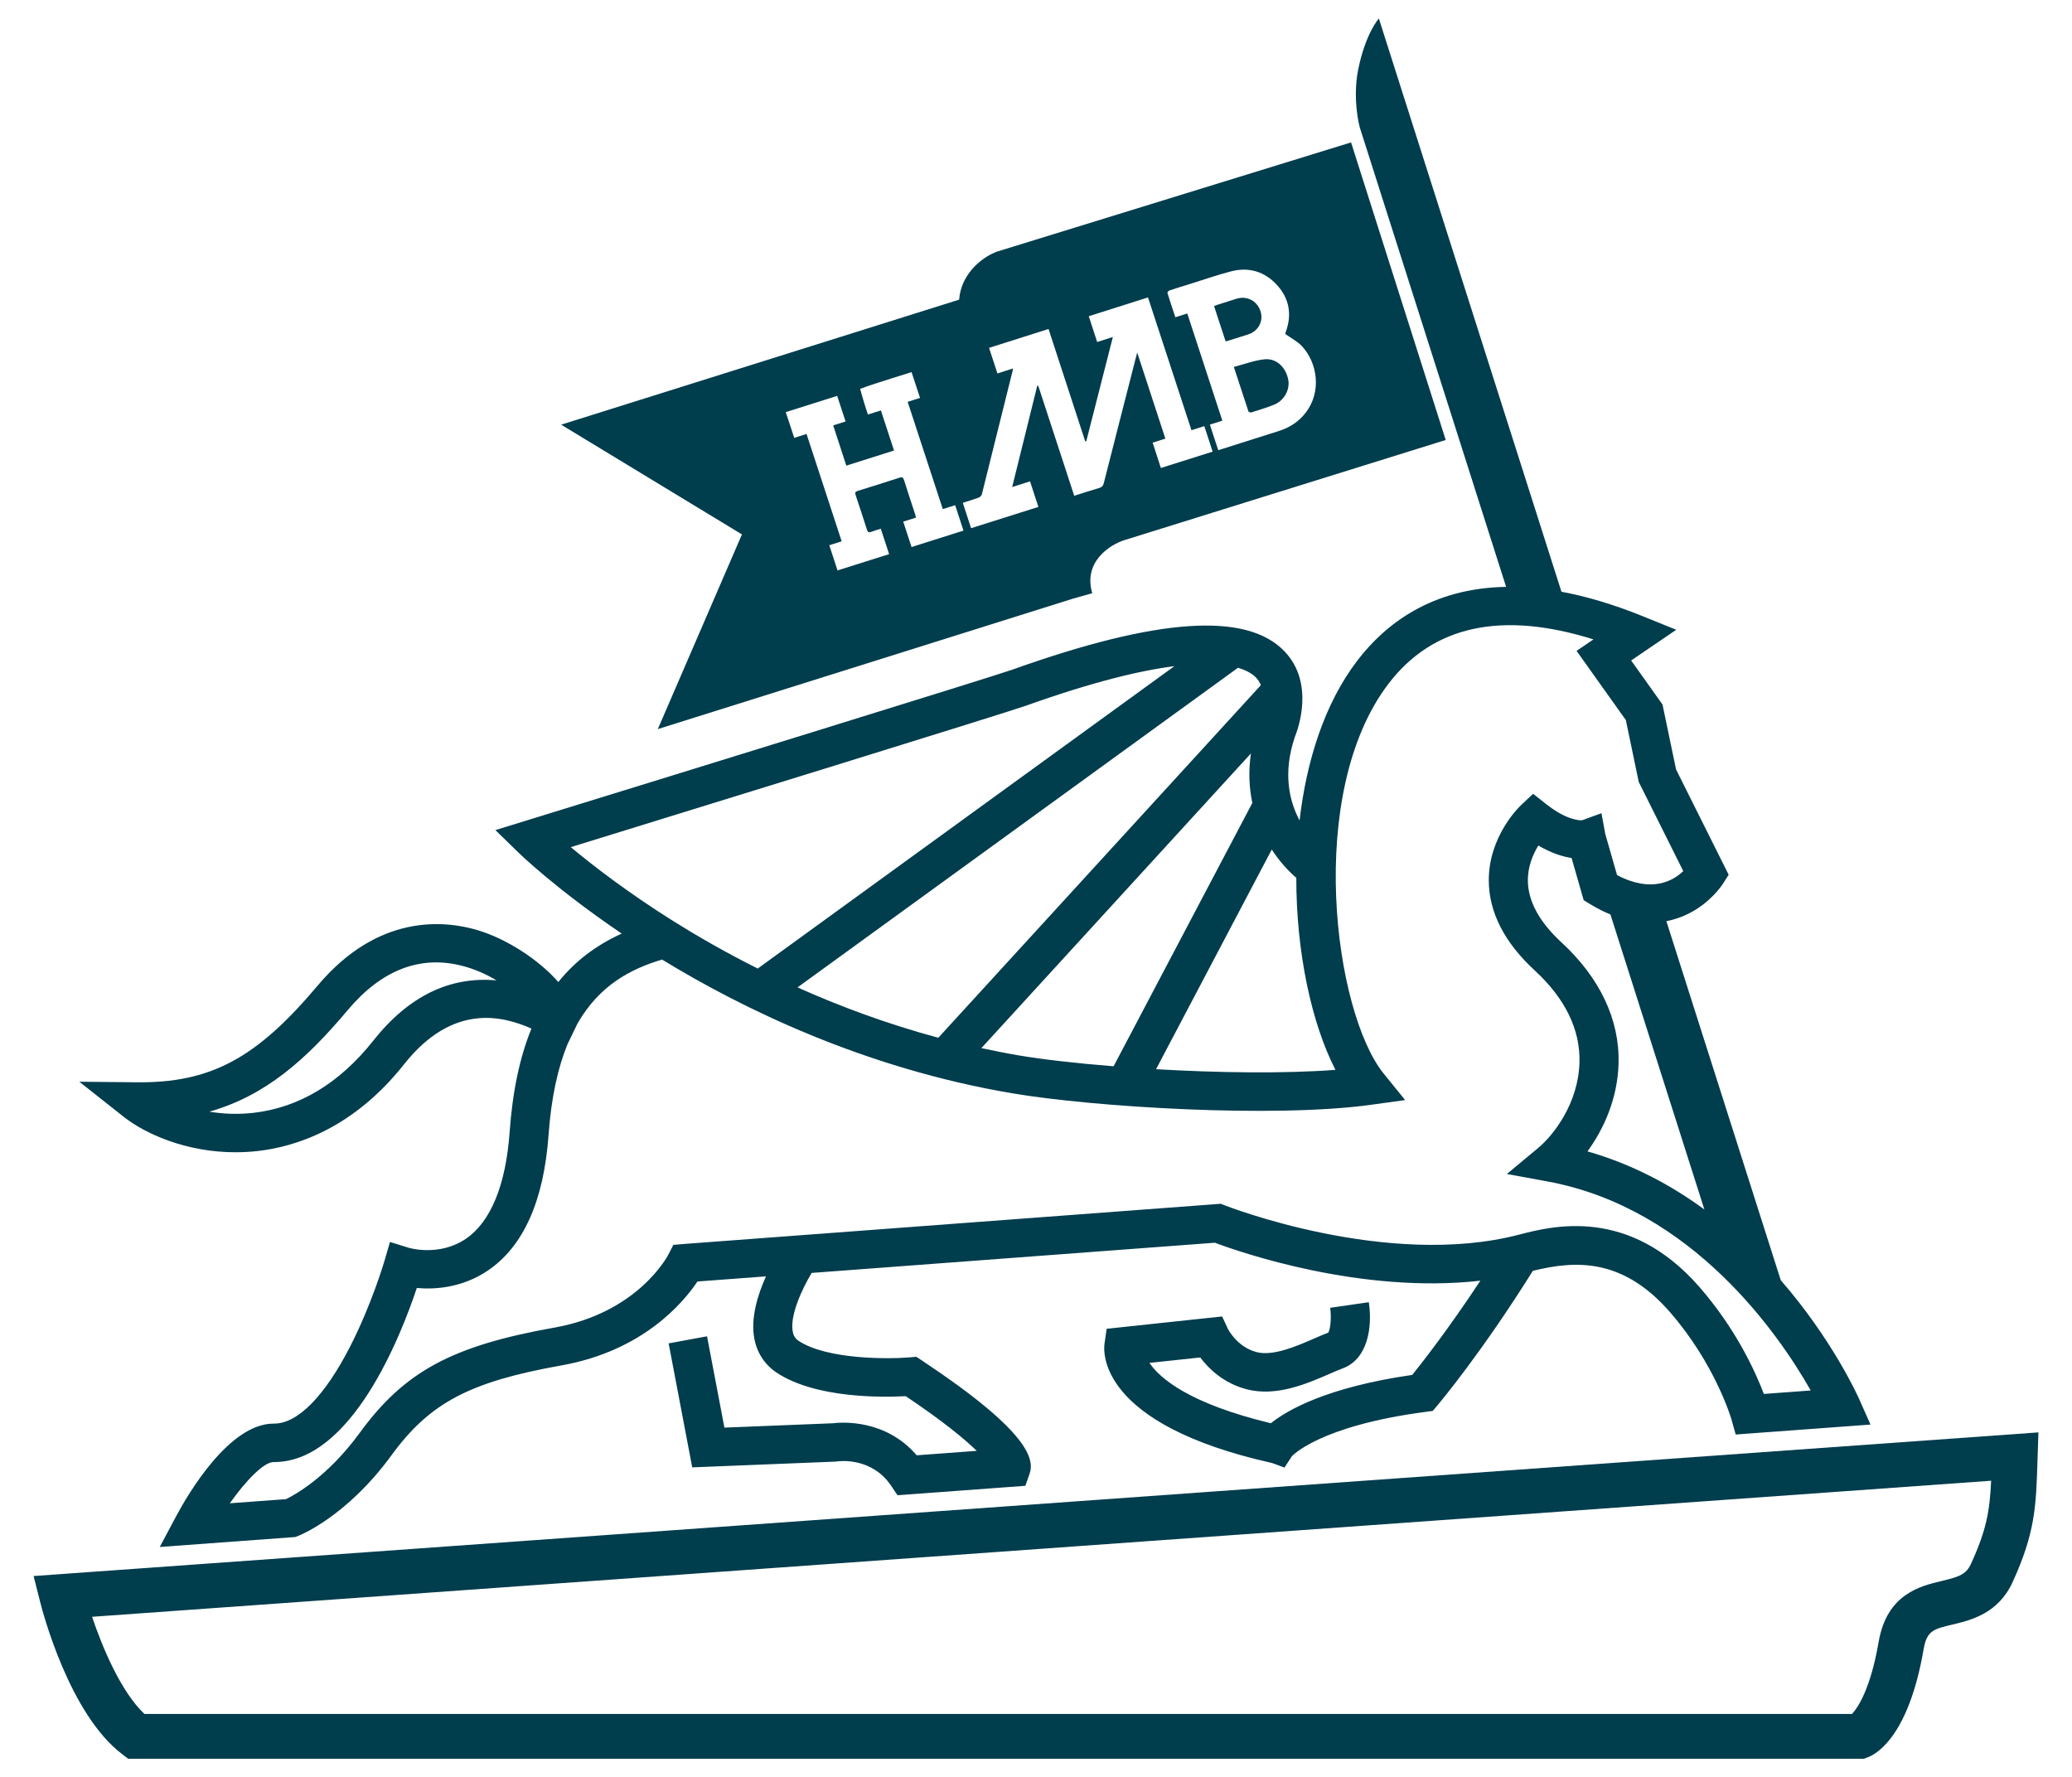
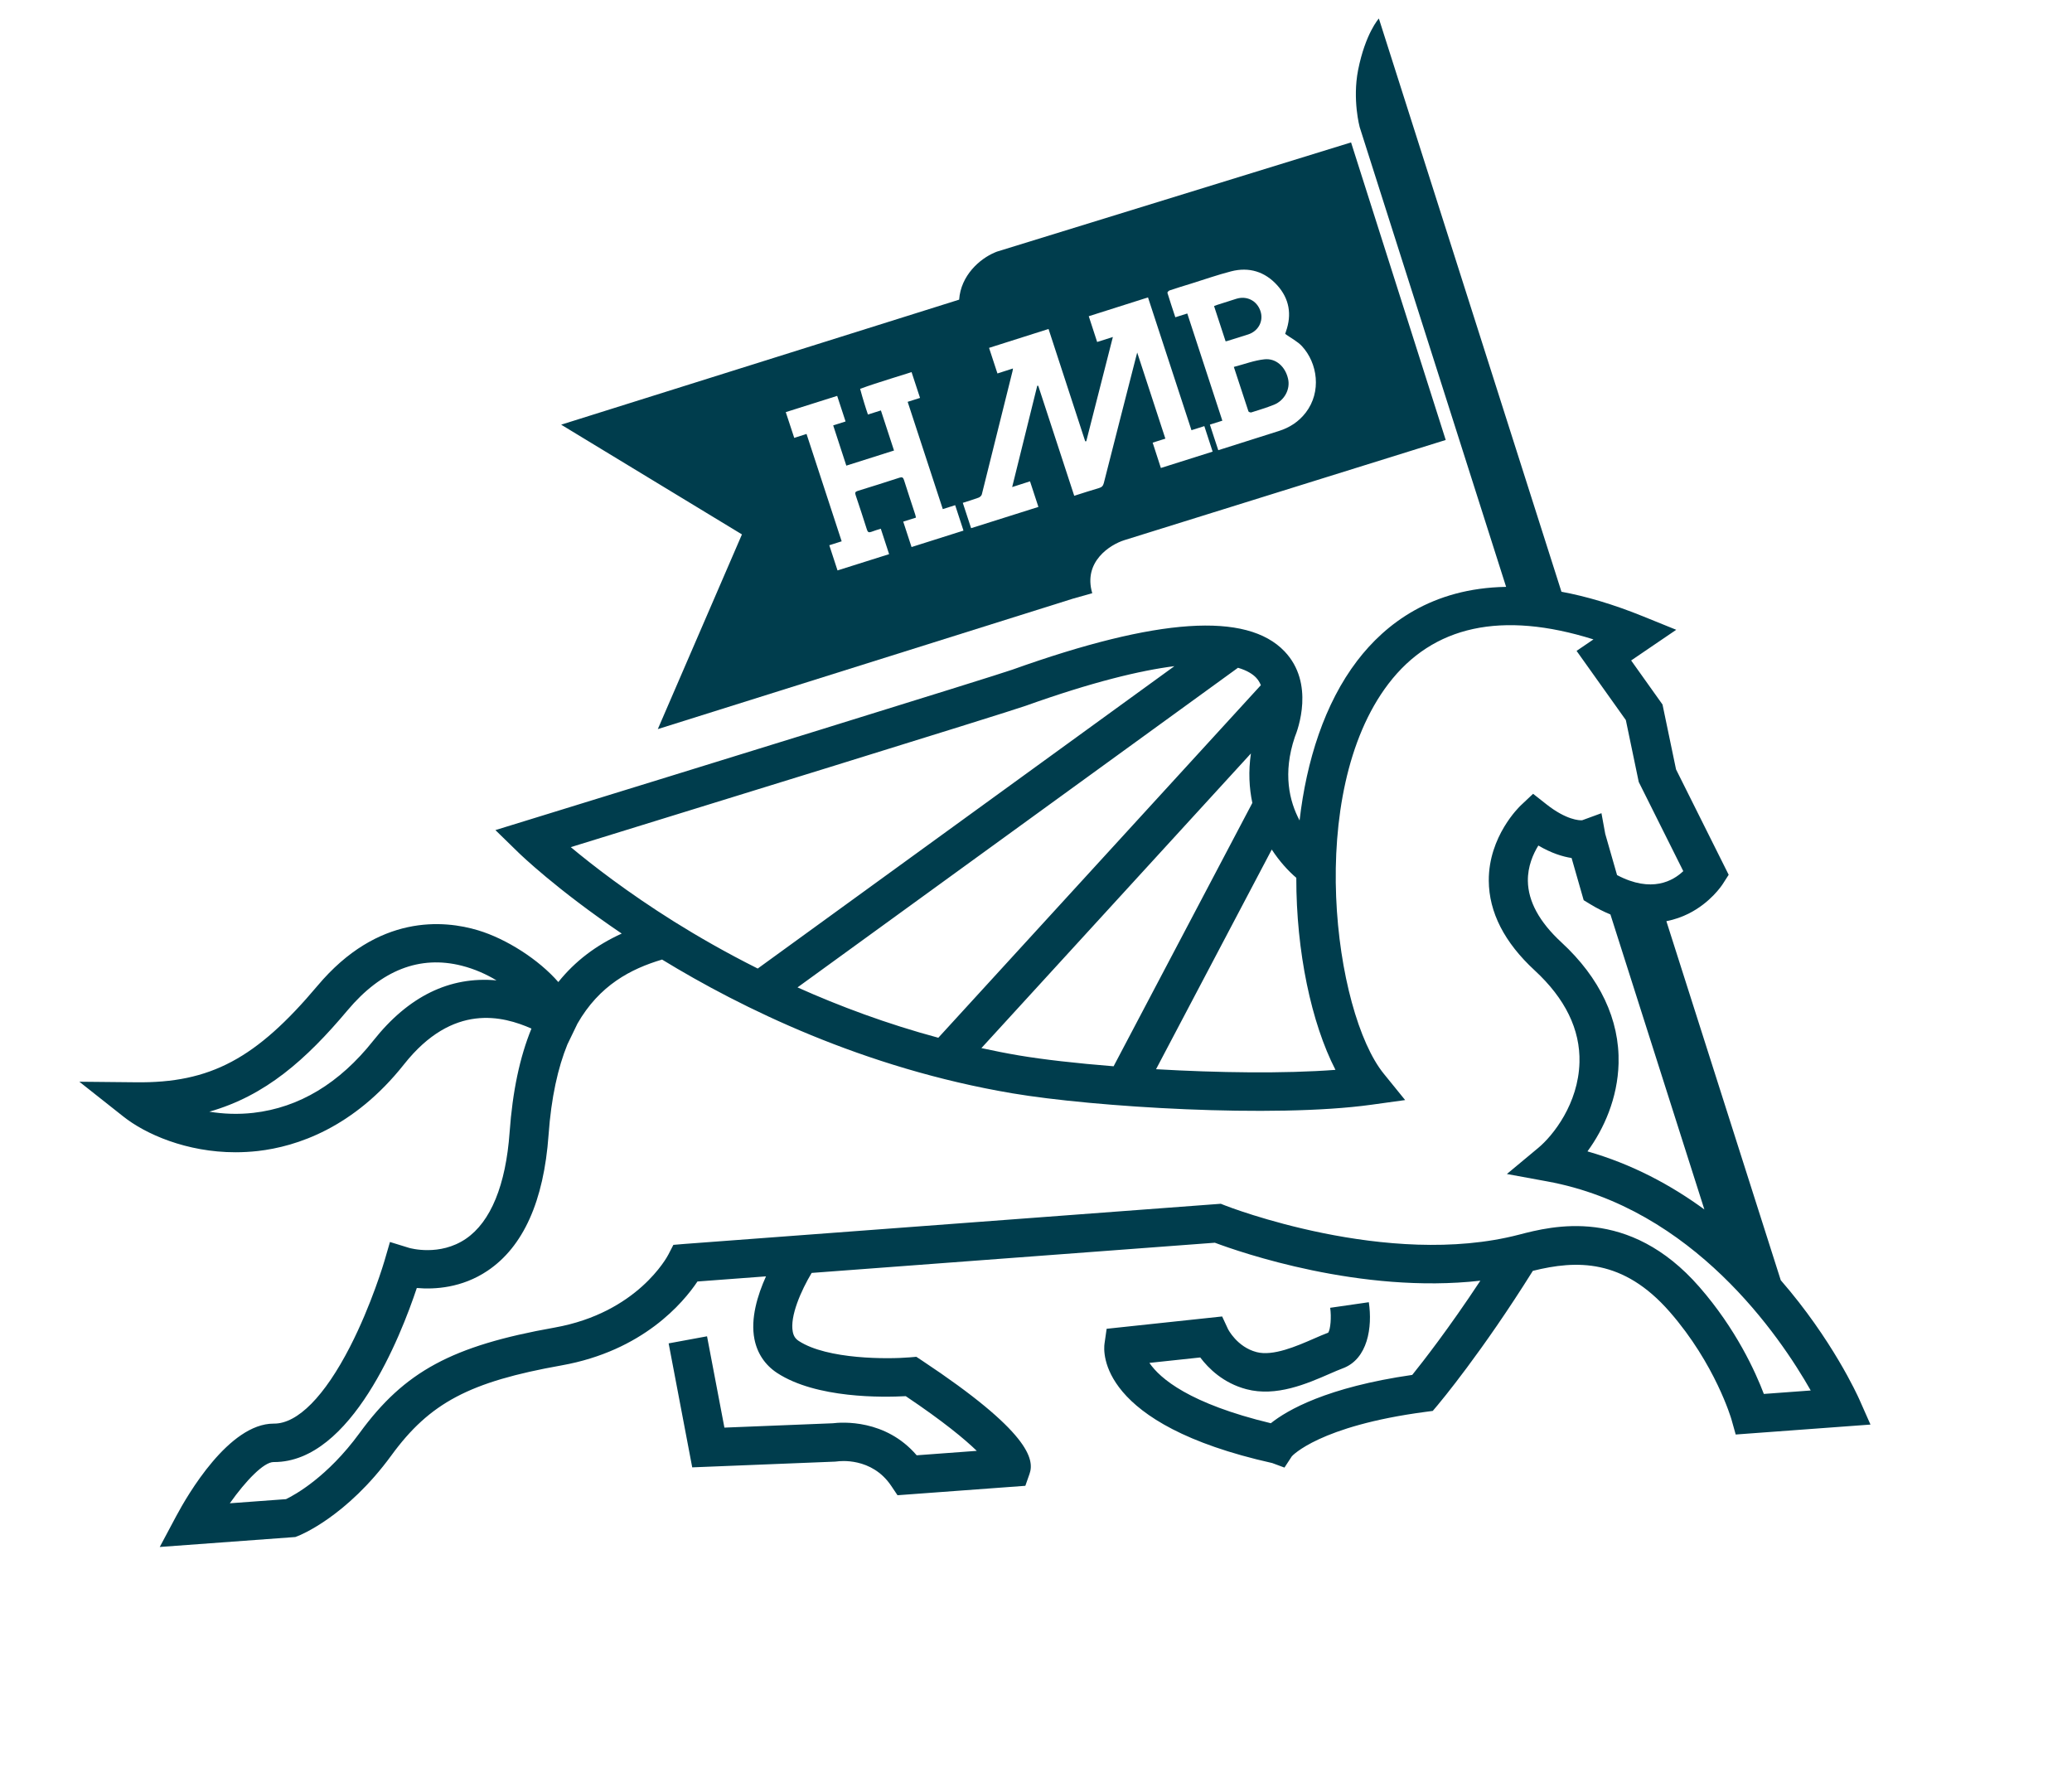
<svg xmlns="http://www.w3.org/2000/svg" version="1.1" id="Layer_1" x="0px" y="0px" viewBox="0 0 1259.12 1080" style="enable-background:new 0 0 1259.12 1080;" xml:space="preserve">
  <style type="text/css">
	.st0{fill:#003D4D;}
</style>
  <g>
    <path class="st0" d="M143.13,700.19c4.4,0,8.97-0.25,13.58-0.76c23.6-2.71,58.21-14.04,88.87-52.75   c29.74-37.52,60.15-29.23,77.37-21.66c0,0,0,0,0.01,0c-7.14,17.43-11.5,38.28-13.28,63.01c-2.3,32.08-11.49,54.46-26.57,64.73   c-15.88,10.82-33.85,5.72-34.53,5.53l-11.61-3.58l-3.35,11.52c-0.08,0.26-7.75,26.43-20.86,52.02   c-15.49,30.21-31.88,46.83-46.18,46.83c-0.1,0-0.2,0-0.31,0c-27.11,0-52.2,43.09-59.25,56.32l-9.94,18.64l82.38-6.05l1.67-0.65   c1.19-0.46,29.53-11.74,56.68-48.92c23.33-31.98,47.5-44.76,103.47-54.73c49.45-8.83,73.98-38.16,82.55-50.97l41.65-3.12   c-5.14,11.37-9.49,25.6-7.03,38.12c1.71,8.68,6.48,15.8,13.81,20.59c23.79,15.55,64.3,14.85,78.15,14.09   c22.9,15.38,35.85,26.15,43.15,33.23l-36.51,2.7c-18.93-22.13-45.63-20.13-51.01-19.46l-65.83,2.64l-10.56-55.49l-23.33,4.3   l14.33,75.34l86.91-3.49l1.38-0.14c0.84-0.12,20.75-2.81,32.62,14.85l3.84,5.72l77.68-5.73l2.55-7.26   c3.12-8.88-0.26-25.68-65.31-68.83l-3.48-2.3l-4.17,0.35c-12.82,1.08-49.92,1.37-67.28-9.98c-2.04-1.33-3.13-3-3.63-5.56   c-1.87-9.44,5.1-25.14,11.47-35.78l245.01-18.35c15.08,5.66,88.71,31.32,161.35,23.07c-19.21,29.11-35.14,49.5-41.39,57.25   c-51.9,7.5-75.95,21.38-85.94,29.37c-49.38-11.88-67.29-27.13-73.79-36.67l30.9-3.3c4.94,6.57,13.96,15.59,28.05,19.29   c18.1,4.8,36.87-3.38,50.58-9.36c2.95-1.28,5.73-2.5,7.84-3.27c15.41-5.6,18.24-25.17,15.97-40.23l-23.48,3.39   c0.81,5.63,0.21,13-1.18,15.11c-2.69,1-5.64,2.29-8.76,3.65c-10.47,4.56-24.8,10.81-34.83,8.15   c-11.87-3.11-17.32-13.97-17.32-13.98l-3.56-7.66l-70.19,7.49l-1.29,9c-0.71,4.95-3.86,48.98,101.93,72.59l7.42,2.75l4.5-6.88   c0.16-0.18,16.56-18.4,81.03-26.95l4.59-0.61l2.96-3.5c1.11-1.32,26.92-32.09,57.85-81.61c26.51-6.58,54.85-7.53,83.2,24.93   c27.72,31.75,37.39,64.96,37.48,65.27l2.6,9.25l81.9-6.04l-6.68-15.08c-1.21-2.74-16.65-36.76-47.84-72.64l-69.51-218.17   c5.11-1,9.58-2.65,13.33-4.51c13.34-6.64,20.25-17.01,20.99-18.17l3.54-5.52l-31.99-64.04l-8.22-39.42l-19.06-26.77l27.4-18.64   l-20.19-8.18c-18.07-7.32-34.54-12.15-49.56-14.94L837.91,11.24c0,0-8.18,8.99-12.62,31.35c-3.53,18.08,0.96,34.63,0.96,34.63   l88.99,279.4c-45.14,0.75-73.36,22.44-90.5,44.91c-19.85,26.02-30.83,60.81-35.01,97.03c-6.24-11.7-10.31-28.66-2.9-50.67   c1.85-4.51,12.3-32.67-6.26-52.1c-22.98-24.06-77.07-20.42-165.35,11.13c-10.81,3.86-197.94,61.68-295.38,91.71l-18.79,5.79   l13.99,13.64c1.06,1.03,23.19,22.47,62.77,49.24c-15.66,7.12-28.42,16.84-38.53,29.46c0,0,0,0,0,0   c-11.97-13.75-31.6-26.27-48.73-31.43c-20.64-6.22-60.79-10.11-97.59,33.67c-37.31,44.33-65.14,59.26-110.49,58.67l-34.26-0.34   l26.69,21.11C88.31,689.11,113.31,700.19,143.13,700.19z M948.85,572.63c-13.37-12.33-20.23-24.9-20.39-37.35   c-0.11-8.82,3.19-16.32,6.37-21.48c7.98,4.68,14.85,6.77,20.2,7.58l7.35,25.64l3.92,2.39c4.27,2.61,8.37,4.64,12.33,6.27   l57.09,179.27c-20.23-14.81-43.84-27.51-71.04-35.3c9.98-13.64,18.35-32.25,18.9-53.48C984.26,619.64,972.26,594.21,948.85,572.63z    M787.74,533.41c-0.07,44.83,9.16,88.29,23.8,116.7c-31.27,2.39-71.7,1.77-109.03-0.39l70.32-133.48   C777.55,523.45,782.86,529.26,787.74,533.41z M761.03,487.91l-84.31,160.03c-22.78-1.82-43.04-4.15-57.46-6.58   c-7.77-1.31-15.37-2.84-22.88-4.47l163.78-179.04C758.56,468.8,759.1,478.85,761.03,487.91z M766.2,416.36l-196,214.25   c-31.33-8.44-60.05-19.18-85.56-30.6L752.3,405.78c5.76,1.69,9.08,4.01,10.94,5.94C764.57,413.1,765.51,414.69,766.2,416.36z    M346.86,514.78c64.98-20.04,264.52-81.63,276.48-85.91c40.55-14.49,69.55-21.42,90.33-24.07L460.46,588.55   c-19.41-9.72-36.45-19.54-50.79-28.5C381.42,542.35,360.02,525.76,346.86,514.78z M402.33,583.09   c48.02,29.35,122.44,66.01,212.92,81.29c49.24,8.32,158.66,15.16,218.03,6.94l20.6-2.85l-12.98-16   c-30.19-37.22-47.94-170.38,2.82-236.93c27.03-35.43,68.88-44.48,124.6-27l-10.26,6.98L988,437.57l7.84,37.61l27.06,54.17   c-6.11,5.86-19.19,13.52-40.24,2.41l-7.18-25.05l-2.3-12.56l-11.78,4.31c-1.59,0.1-9.54-0.15-21.64-9.7l-8.12-6.4l-7.51,7.08   c-0.8,0.75-19.57,18.75-19.42,45.72c0.11,19.2,9.49,37.54,27.89,54.51c18.58,17.14,27.74,35.94,27.22,55.89   c-0.65,25.12-16.04,44.48-25.02,51.95l-19.1,15.89l24.59,4.51c88.52,16.24,141.27,93.92,160.06,127.04l-28.49,2.1   c-5.09-13.42-16.88-39.48-39.22-65.06c-42.86-49.09-89.57-36.92-109.52-31.74c-80.01,20.85-177.7-17.35-178.68-17.74l-2.58-1.02   L415.89,755.9l-6.69,0.56l-3.02,5.85c-0.74,1.44-18.82,35.41-69.14,44.4c-62.44,11.11-91.24,26.69-118.52,64.08   c-19.56,26.79-39.42,37.63-44.72,40.19l-34.14,2.51c9.78-13.82,20.65-25.05,26.58-25.05c0.11-0.01,0.23,0,0.35,0   c46.96,0,76.97-76.57,86.7-105.77c10.79,0.95,27.35,0.02,42.95-10.45c21.74-14.58,34.22-42.35,37.11-82.54   c1.64-22.95,5.71-40.86,11.44-55l6.04-12.5l0-0.03C364.24,598.64,383.35,588.74,402.33,583.09z M211.23,613.89   c20.52-24.42,43.87-33.52,69.38-27.06c7.85,1.99,14.95,5.2,21.11,8.91c-28.43-2.58-53.49,9.64-74.85,36.6   c-20.57,25.96-45.1,40.73-72.91,43.9c-9.28,1.06-18.34,0.67-26.75-0.71C161.29,665.84,185.92,644.01,211.23,613.89z" />
    <path class="st0" d="M399.74,443.05l252.2-79.25l11.81-3.33c-5.7-19.21,10.98-29.58,19.51-32.24l195.28-60.87L821.02,86.54   l-215.24,66.38l-1.11,0.45c-9.34,3.88-20.8,14.06-21.81,28.72l-241.85,75.97l109.86,66.68L399.74,443.05z M710.8,176.46   c4.29-1.44,8.63-2.78,13.03-4.12c8.08-2.53,16.05-5.32,24.28-7.45c10.96-2.83,20.6,0.2,28.08,8.5c7.32,8.15,8.93,17.74,5.25,28.08   c-0.2,0.7-0.46,1.34-0.46,1.44c3.58,2.58,7.47,4.52,10.2,7.45c9.49,10.29,12.02,27.68,2.32,40.35c-4.29,5.57-9.8,9.14-16.46,11.23   c-11.46,3.63-22.87,7.25-34.34,10.88c-0.75,0.25-1.51,0.5-2.37,0.75c-1.77-5.22-3.38-10.29-5.1-15.55c2.52-0.79,5-1.59,7.57-2.38   c-7.12-21.81-14.19-43.33-21.31-65.14c-2.32,0.75-4.7,1.49-7.27,2.29c-1.67-5.12-3.33-9.99-4.8-14.86   C709.33,177.55,710.19,176.66,710.8,176.46z M594.62,302.42c0.86-0.3,1.81-1.19,2.02-1.99c6.26-24.99,12.47-49.99,18.68-74.98   c0.05-0.35,0.1-0.7,0.25-1.54c-3.33,1.09-6.31,2.04-9.44,3.03c-1.72-5.27-3.38-10.34-5.1-15.55c11.97-3.78,23.93-7.6,36.15-11.48   c7.42,22.71,14.84,45.47,22.27,68.22h0.66c5.35-20.97,10.7-41.99,16.16-63.35c-3.38,1.04-6.41,2.04-9.55,3.03   c-1.72-5.32-3.38-10.43-5.1-15.65c11.97-3.83,23.88-7.6,36-11.43c8.79,26.83,17.57,53.66,26.41,80.69   c2.73-0.85,5.15-1.64,7.82-2.48c1.67,5.22,3.33,10.29,5.05,15.5c-10.4,3.28-20.85,6.61-31.46,9.94c-1.61-5.07-3.28-10.09-4.99-15.4   c2.57-0.79,5.1-1.59,7.72-2.43c-5.66-17.44-11.31-34.63-17.11-52.32c-0.31,1.29-0.56,2.09-0.76,2.88   c-6.51,25.49-13.08,50.98-19.54,76.47c-0.45,1.69-1.21,2.48-2.87,2.98c-5,1.44-9.9,3.08-15.1,4.72   c-7.32-22.41-14.59-44.62-21.86-66.83c-0.2-0.05-0.4-0.05-0.61-0.05c-5.05,20.37-10.1,40.75-15.25,61.57   c3.79-1.19,7.27-2.34,10.85-3.48c1.77,5.32,3.38,10.34,5.1,15.55c-13.63,4.27-27.17,8.6-40.9,12.92   c-1.67-5.12-3.33-10.14-5.05-15.4C588.31,304.51,591.54,303.56,594.62,302.42z M508.74,240.56c1.72,5.12,3.38,10.24,5.1,15.55   c-2.48,0.74-4.95,1.54-7.52,2.39c2.67,8.2,5.3,16.25,7.98,24.45c9.64-3.03,19.23-6.06,28.98-9.19c-2.62-8.05-5.25-16.1-7.97-24.35   c-2.58,0.8-5.05,1.59-7.88,2.48c-0.81-2.43-1.56-4.62-2.22-6.86c-0.91-2.88-1.72-5.81-2.52-8.75c2.87-1.04,5.8-2.09,8.73-3.03   c6.72-2.19,13.38-4.27,20.1-6.36c0.75-0.25,1.51-0.5,2.42-0.79c1.72,5.27,3.38,10.38,5.15,15.7c-2.52,0.79-4.95,1.54-7.52,2.38   c7.17,21.81,14.23,43.38,21.35,65.19c2.52-0.8,4.95-1.59,7.52-2.39c1.67,5.22,3.33,10.24,5.05,15.45   c-10.55,3.33-21,6.66-31.56,9.99c-1.72-5.12-3.33-10.19-5.05-15.45c2.63-0.85,5.1-1.64,7.73-2.43c-0.2-0.8-0.25-1.34-0.45-1.89   c-2.27-6.96-4.6-13.96-6.82-20.97c-0.5-1.59-1.16-1.94-2.78-1.39c-8.43,2.73-16.81,5.42-25.29,8c-1.57,0.5-1.82,1.09-1.31,2.58   c2.37,7.01,4.64,13.96,6.86,20.97c0.51,1.59,1.16,1.89,2.68,1.34c1.77-0.7,3.68-1.24,5.75-1.89c1.72,5.27,3.38,10.29,5.05,15.45   c-10.45,3.28-20.85,6.56-31.35,9.89c-1.67-5.07-3.28-10.09-5-15.3c2.43-0.74,4.9-1.54,7.52-2.39   c-7.12-21.81-14.19-43.43-21.35-65.24c-2.43,0.8-4.9,1.54-7.47,2.39c-1.77-5.32-3.43-10.44-5.15-15.65   C487.93,247.12,498.23,243.89,508.74,240.56z" />
    <path class="st0" d="M745.69,207.24c4.24-1.34,8.53-2.68,12.82-4.02c6.26-2.04,9.49-8.25,7.42-14.26   c-2.12-6.26-8.28-9.39-14.64-7.4c-3.89,1.19-7.72,2.43-11.56,3.68c-0.66,0.2-1.31,0.5-1.97,0.75c2.37,7.25,4.69,14.26,7.02,21.42   C745.23,207.29,745.49,207.29,745.69,207.24z" />
    <path class="st0" d="M758.66,249.98c0.15,0.35,1.21,0.75,1.67,0.65c4.64-1.49,9.39-2.88,13.93-4.72c6.37-2.63,9.9-9.49,8.49-15.65   c-1.62-7.35-7.27-12.67-14.39-11.92c-6.21,0.65-12.16,2.98-18.58,4.62C752.86,232.39,755.73,241.18,758.66,249.98z" />
-     <path class="st0" d="M20.43,957.71l3.96,15.69c1.74,6.91,17.95,68.25,49.79,92.5l3.74,2.85h1054.7l2.4-0.91   c5.67-2.14,24.87-13.21,33.9-65.5c1.97-11.44,5.92-12.38,17.62-15.17c11.03-2.63,27.69-6.61,36.45-25.69   c13.75-29.96,14.27-46.15,15.13-72.99l0.59-18.07L20.43,957.71z M1197.74,950.27c-2.93,6.38-6.96,7.85-17.74,10.42   c-13.29,3.17-33.36,7.96-38.39,37.09c-5.01,29.03-12.81,40.13-16.17,43.72H87.77c-14.14-13.31-25.42-40.02-31.82-59.03   l1154.03-82.68C1209.14,917.89,1207.25,929.54,1197.74,950.27z" />
  </g>
</svg>